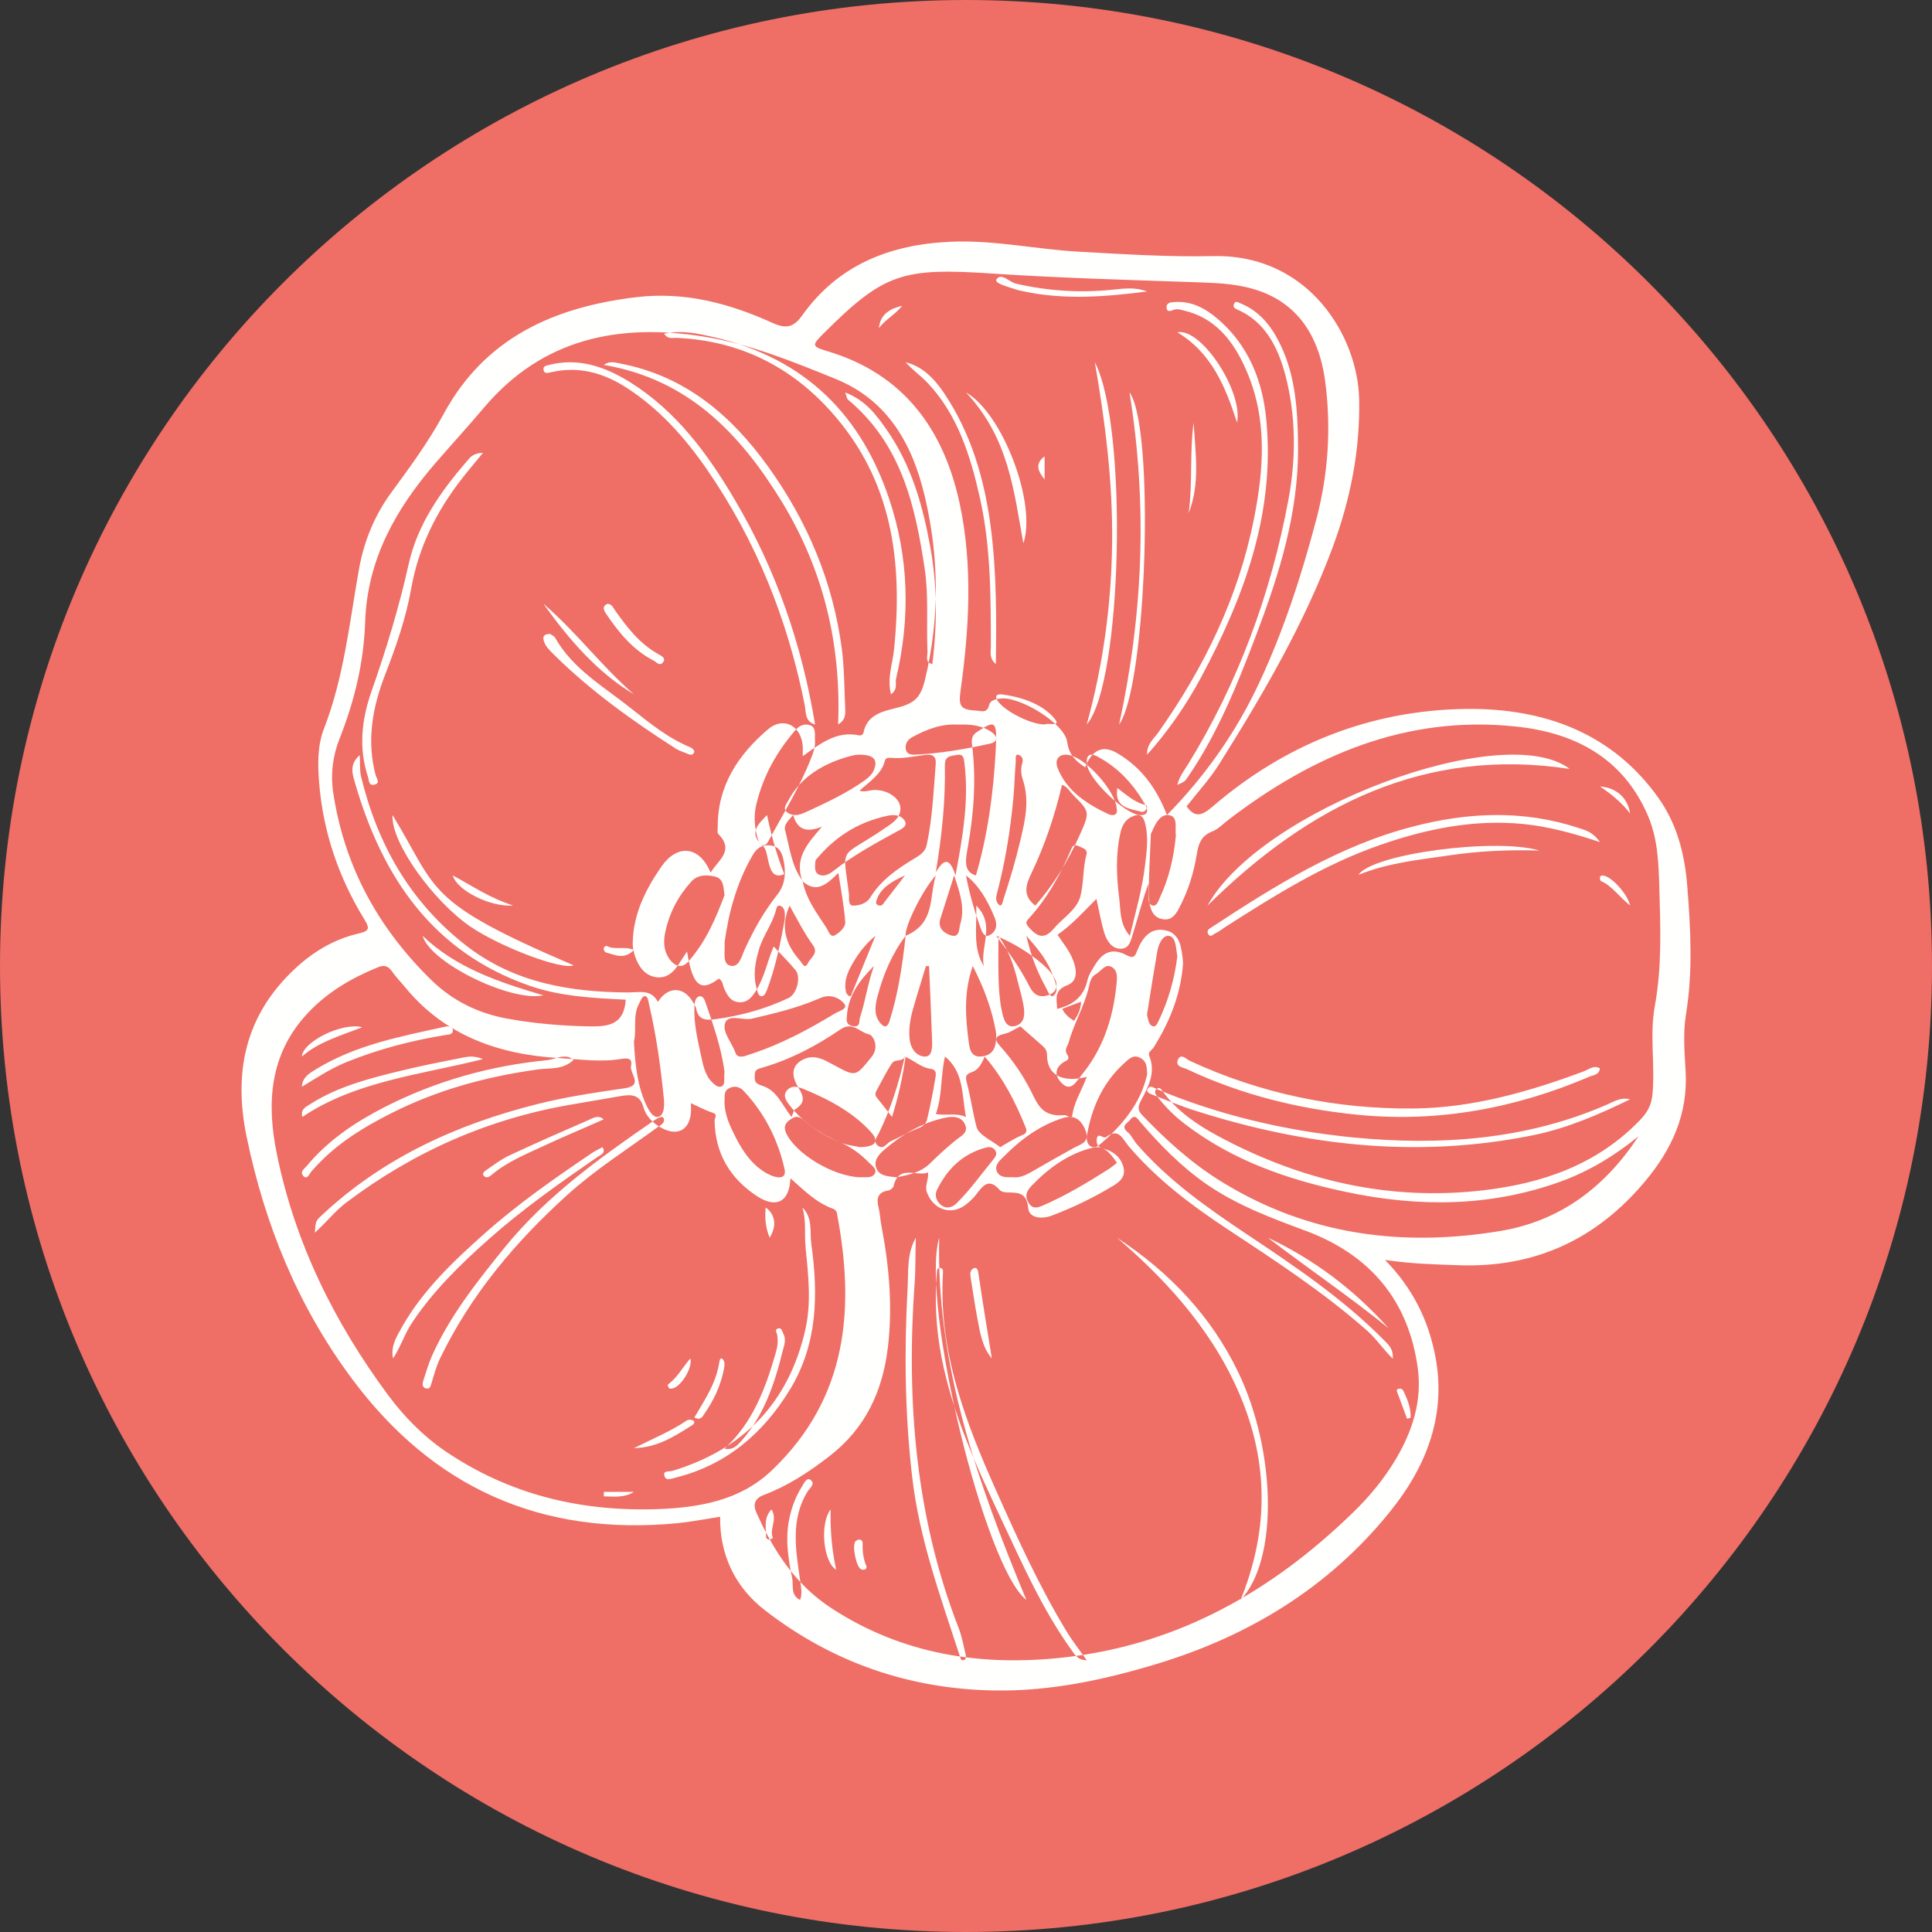
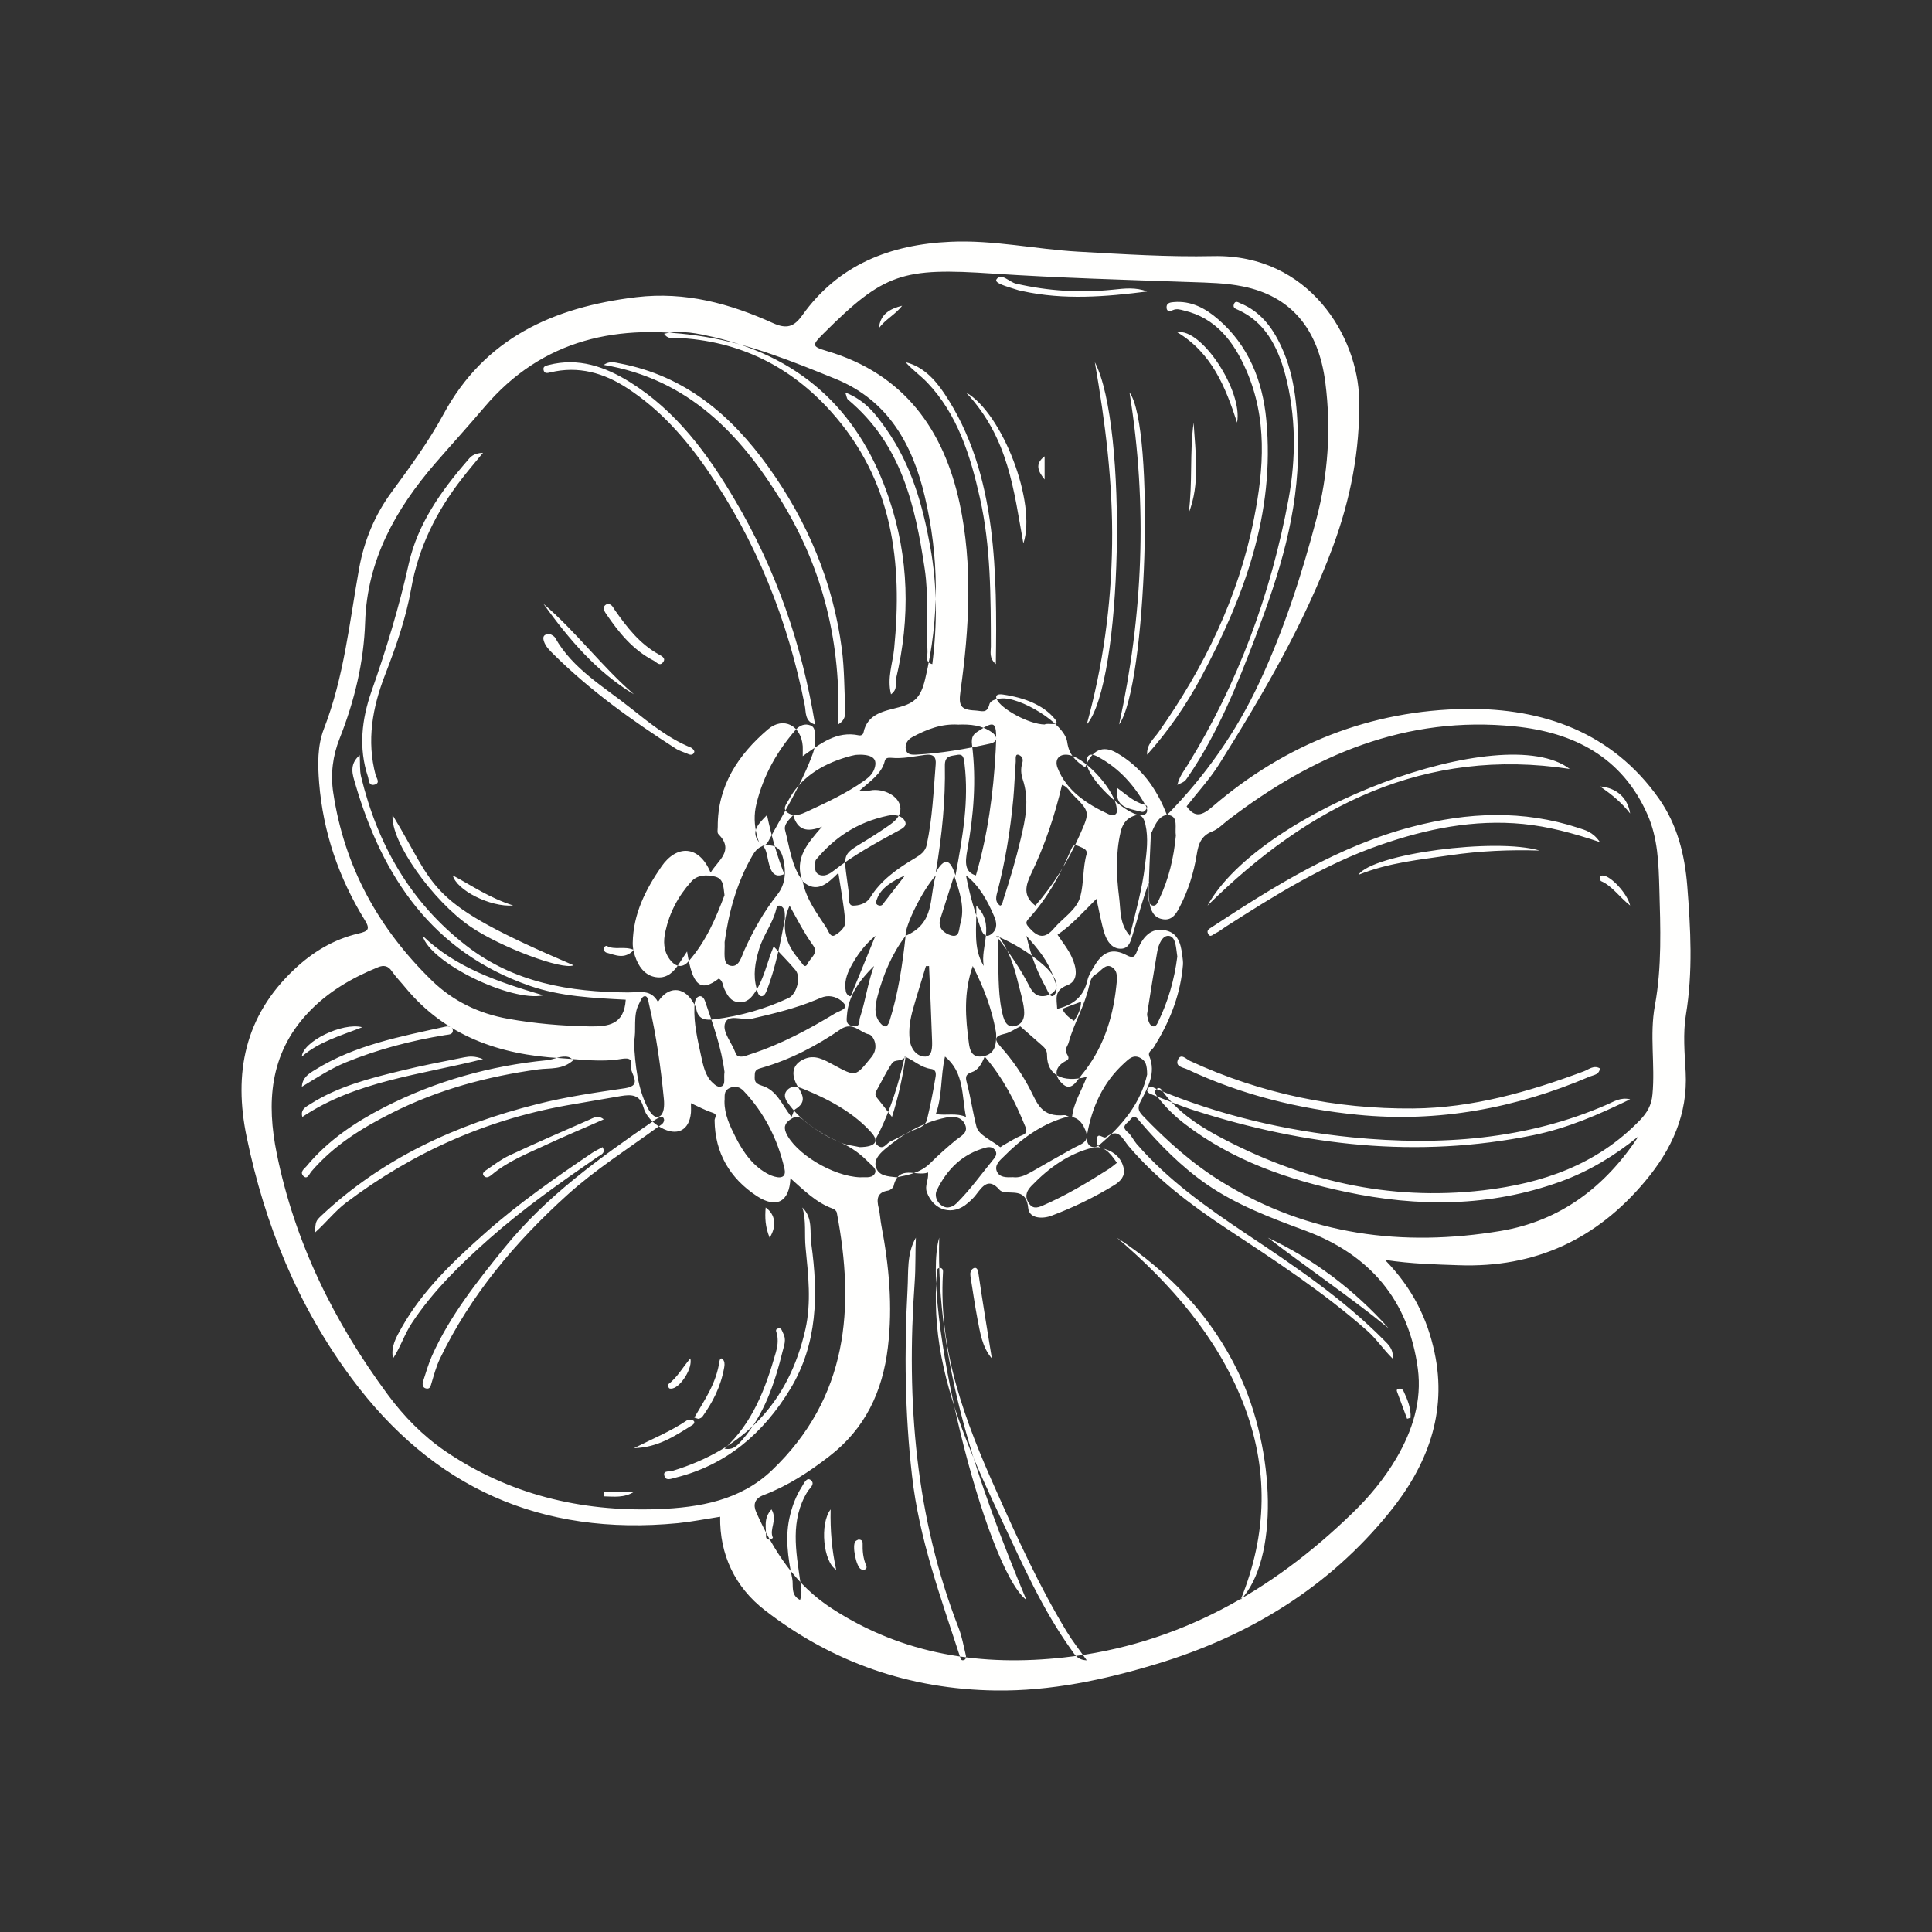
<svg xmlns="http://www.w3.org/2000/svg" width="16px" height="16px" viewBox="0 0 16 16" version="1.1">
  <rect x="0" y="0" width="16" height="16" fill="#333333" stroke="none" />
  <title>pinned-icon</title>
  <g id="pinned-icon" stroke="none" stroke-width="1" fill="none" fill-rule="evenodd">
    <g id="Group">
-       <path d="M16,8 C16,3.582 12.418,0 8,0 C3.582,0 0,3.582 0,8 C0,12.418 3.582,16 8,16 C12.418,16 16,12.418 16,8 Z" id="Fill-9" fill="#EF6E66" />
      <path d="M8.651,3.779 L8.651,3.971 C8.601,3.908 8.564,3.844 8.651,3.779 M7.471,2.532 C7.416,2.605 7.332,2.644 7.279,2.718 C7.289,2.602 7.37,2.557 7.471,2.532 M9.885,3.5 C9.9,3.752 9.94,4.006 9.844,4.25 C9.878,4.001 9.851,3.749 9.885,3.5 M10.245,3.5 C10.149,3.205 10.036,2.924 9.75,2.752 C9.947,2.712 10.295,3.238 10.245,3.5 M9.5,2.414 C9.155,2.458 8.811,2.486 8.468,2.411 C8.447,2.407 8.426,2.402 8.407,2.395 C8.347,2.375 8.232,2.346 8.252,2.314 C8.292,2.254 8.357,2.336 8.414,2.349 C8.679,2.41 8.945,2.427 9.216,2.399 C9.311,2.389 9.406,2.377 9.5,2.414 M8.475,4.5 C8.396,4.067 8.355,3.628 8,3.25 C8.304,3.423 8.587,4.171 8.475,4.5 M8.247,5.5 C8.189,5.449 8.206,5.397 8.206,5.354 C8.205,4.941 8.206,4.527 8.115,4.123 C8.036,3.771 7.929,3.43 7.679,3.168 C7.622,3.109 7.555,3.062 7.5,3 C7.641,3.034 7.739,3.138 7.818,3.255 C8.042,3.588 8.154,3.969 8.206,4.373 C8.253,4.741 8.253,5.11 8.247,5.5 M9.268,6 C9.464,5.098 9.506,4.192 9.354,3.25 C9.566,3.535 9.498,5.679 9.268,6 M9.067,3 C9.343,3.527 9.296,5.659 9,6 C9.134,5.513 9.203,5.016 9.21,4.506 C9.217,3.996 9.153,3.497 9.067,3 M9.75,6.5 C9.769,6.426 9.807,6.381 9.838,6.331 C10.25,5.662 10.524,4.925 10.671,4.134 C10.734,3.795 10.734,3.441 10.643,3.099 C10.579,2.862 10.471,2.665 10.255,2.567 C10.233,2.557 10.207,2.55 10.219,2.518 C10.231,2.486 10.256,2.505 10.275,2.513 C10.434,2.578 10.536,2.707 10.611,2.87 C10.731,3.128 10.747,3.408 10.75,3.693 C10.755,4.25 10.593,4.759 10.402,5.262 C10.246,5.673 10.082,6.079 9.836,6.437 C9.812,6.472 9.812,6.472 9.75,6.5 M9.5,6.25 C9.495,6.165 9.554,6.12 9.592,6.067 C9.97,5.531 10.255,4.951 10.385,4.295 C10.468,3.878 10.496,3.464 10.32,3.064 C10.216,2.826 10.067,2.633 9.806,2.572 C9.775,2.564 9.747,2.554 9.714,2.568 C9.694,2.577 9.662,2.586 9.661,2.547 C9.659,2.51 9.69,2.504 9.719,2.502 C9.863,2.489 9.982,2.552 10.088,2.644 C10.338,2.859 10.457,3.153 10.487,3.477 C10.561,4.256 10.3,4.949 9.946,5.611 C9.822,5.842 9.673,6.057 9.5,6.25 M5.001,12.355 L5.25,12.355 C5.169,12.406 5.084,12.394 5,12.392 C5,12.38 5.001,12.368 5.001,12.355 M6.374,10.25 C6.337,10.16 6.334,10.084 6.341,10 C6.421,10.057 6.435,10.152 6.374,10.25 M5.717,11.25 C5.738,11.327 5.642,11.48 5.572,11.498 C5.563,11.501 5.545,11.501 5.542,11.497 C5.534,11.488 5.527,11.471 5.532,11.466 C5.61,11.407 5.651,11.327 5.717,11.25 M5.25,11.993 C5.399,11.918 5.555,11.854 5.689,11.763 C5.699,11.756 5.726,11.756 5.739,11.763 C5.758,11.773 5.749,11.792 5.735,11.801 C5.59,11.892 5.448,11.988 5.25,11.993 M2.5,8.75 C2.506,8.627 2.836,8.464 3,8.507 C2.819,8.578 2.639,8.628 2.5,8.75 M5.75,11.74 C5.838,11.588 5.931,11.459 5.959,11.27 C5.962,11.253 5.973,11.243 5.985,11.256 C6,11.272 6.003,11.294 5.998,11.322 C5.969,11.488 5.9,11.615 5.818,11.731 C5.811,11.741 5.799,11.746 5.788,11.75 C5.781,11.752 5.772,11.746 5.75,11.74 M5,9.27 C4.836,9.343 4.674,9.41 4.516,9.484 C4.363,9.555 4.204,9.619 4.076,9.726 C4.056,9.743 4.029,9.763 4.007,9.738 C3.985,9.713 4.021,9.695 4.039,9.682 C4.097,9.642 4.154,9.599 4.218,9.569 C4.436,9.467 4.657,9.37 4.878,9.274 C4.911,9.26 4.951,9.23 5,9.27 M2.5,9 C2.504,8.924 2.558,8.891 2.609,8.86 C2.94,8.654 3.317,8.584 3.689,8.502 C3.717,8.496 3.748,8.504 3.75,8.531 C3.753,8.57 3.714,8.567 3.686,8.572 C3.404,8.618 3.129,8.69 2.864,8.798 C2.735,8.851 2.621,8.927 2.5,9 M6,11.997 C6.232,11.785 6.34,11.5 6.425,11.201 C6.44,11.151 6.445,11.103 6.436,11.053 C6.432,11.032 6.413,11.009 6.446,11.001 C6.472,10.995 6.476,11.022 6.486,11.042 C6.514,11.093 6.494,11.141 6.482,11.188 C6.415,11.461 6.326,11.721 6.144,11.928 C6.108,11.969 6.072,12.012 6,11.997 M2.504,9.25 C2.486,9.187 2.534,9.166 2.572,9.142 C2.797,8.999 3.057,8.931 3.318,8.868 C3.492,8.825 3.669,8.791 3.846,8.756 C3.888,8.748 3.933,8.744 4,8.771 C3.479,8.902 2.946,8.953 2.504,9.25 M3.255,11.25 C3.234,11.153 3.282,11.073 3.326,10.995 C3.498,10.689 3.753,10.446 4.017,10.212 C4.293,9.967 4.597,9.755 4.905,9.547 C4.931,9.53 4.959,9.517 4.99,9.5 C5.02,9.552 4.974,9.563 4.949,9.581 C4.64,9.794 4.334,10.009 4.054,10.257 C3.813,10.47 3.585,10.693 3.41,10.958 C3.349,11.051 3.317,11.156 3.255,11.25 M4.75,8.778 C4.659,8.863 4.551,8.843 4.459,8.856 C4.037,8.914 3.628,9.023 3.241,9.219 C2.997,9.342 2.764,9.485 2.576,9.705 C2.561,9.724 2.544,9.773 2.511,9.738 C2.481,9.704 2.521,9.679 2.536,9.661 C2.717,9.442 2.943,9.293 3.182,9.17 C3.61,8.951 4.062,8.826 4.53,8.78 C4.591,8.774 4.647,8.738 4.709,8.754 C4.72,8.757 4.728,8.765 4.75,8.778 M6.645,10 C6.735,10.089 6.704,10.201 6.719,10.302 C6.777,10.719 6.771,11.128 6.546,11.501 C6.321,11.873 6.013,12.133 5.595,12.237 C5.556,12.247 5.51,12.268 5.501,12.216 C5.493,12.177 5.545,12.189 5.573,12.18 C6.15,12.003 6.531,11.625 6.67,11.009 C6.72,10.787 6.694,10.56 6.672,10.336 C6.66,10.224 6.679,10.11 6.645,10 M5.5,9.274 C5.498,9.308 5.468,9.318 5.446,9.335 C5.194,9.519 4.93,9.686 4.698,9.896 C4.269,10.284 3.898,10.723 3.643,11.253 C3.613,11.316 3.594,11.386 3.574,11.453 C3.566,11.479 3.562,11.505 3.53,11.499 C3.499,11.493 3.496,11.465 3.504,11.439 C3.527,11.368 3.548,11.295 3.578,11.227 C3.727,10.895 3.951,10.614 4.177,10.334 C4.524,9.906 4.964,9.591 5.41,9.284 C5.472,9.241 5.494,9.24 5.5,9.274 M13.5,6.737 C13.435,6.654 13.358,6.585 13.25,6.513 C13.389,6.524 13.48,6.608 13.5,6.737 M13.5,7.499 C13.413,7.431 13.349,7.335 13.259,7.297 C13.254,7.295 13.249,7.278 13.25,7.269 C13.252,7.251 13.263,7.25 13.276,7.251 C13.34,7.254 13.477,7.399 13.5,7.499 M11.25,7.245 C11.366,7.07 12.389,6.936 12.75,7.044 C12.501,7.036 12.254,7.047 12.008,7.083 C11.759,7.12 11.507,7.142 11.25,7.245 M10,7.5 C10.435,6.706 12.453,5.952 13,6.368 C11.801,6.185 10.841,6.669 10,7.5 M13.25,6.974 C13.019,6.897 12.822,6.845 12.615,6.824 C12.205,6.784 11.814,6.864 11.429,6.998 C10.97,7.157 10.558,7.414 10.149,7.676 C10.121,7.694 10.095,7.716 10.066,7.729 C10.048,7.736 10.023,7.77 10.005,7.733 C9.99,7.704 10.014,7.692 10.036,7.678 C10.56,7.334 11.089,7.004 11.698,6.846 C12.157,6.726 12.614,6.706 13.071,6.856 C13.126,6.875 13.189,6.886 13.25,6.974 M13.25,8.848 C13.243,8.901 13.201,8.901 13.167,8.915 C12.55,9.179 11.909,9.298 11.244,9.232 C10.757,9.184 10.281,9.067 9.831,8.855 C9.8,8.84 9.729,8.835 9.756,8.774 C9.781,8.72 9.826,8.773 9.855,8.786 C10.443,9.058 11.061,9.185 11.702,9.18 C12.192,9.176 12.659,9.043 13.117,8.872 C13.157,8.857 13.199,8.818 13.25,8.848 M13.5,9.104 C13.245,9.228 12.984,9.343 12.694,9.402 C11.735,9.596 10.808,9.488 9.901,9.199 C9.78,9.161 9.664,9.112 9.547,9.067 C9.521,9.057 9.485,9.043 9.507,9.014 C9.529,8.985 9.554,9.009 9.581,9.02 C10.091,9.233 10.635,9.363 11.199,9.419 C11.93,9.491 12.645,9.438 13.31,9.147 C13.367,9.122 13.422,9.085 13.5,9.104 M6.389,12.5 C6.443,12.589 6.367,12.663 6.401,12.735 C6.401,12.737 6.385,12.748 6.376,12.75 C6.358,12.752 6.344,12.741 6.344,12.726 C6.347,12.654 6.319,12.577 6.389,12.5 M11.653,11.75 C11.627,11.679 11.6,11.608 11.574,11.537 C11.57,11.524 11.559,11.509 11.58,11.502 C11.601,11.496 11.615,11.503 11.625,11.524 C11.658,11.594 11.686,11.665 11.682,11.741 C11.672,11.744 11.663,11.747 11.653,11.75 M7.109,12.75 C7.139,12.75 7.144,12.765 7.144,12.78 C7.142,12.844 7.148,12.906 7.174,12.967 C7.18,12.98 7.176,12.992 7.163,12.998 C7.155,13.001 7.139,13 7.131,12.996 C7.09,12.977 7.054,12.795 7.085,12.764 C7.091,12.757 7.102,12.754 7.109,12.75 M6.879,12.5 C6.875,12.675 6.889,12.835 6.925,13 C6.818,12.936 6.787,12.62 6.879,12.5 M8.214,11.25 C8.132,11.154 8.117,11.034 8.094,10.918 C8.072,10.803 8.056,10.687 8.037,10.57 C8.033,10.544 8.037,10.518 8.061,10.504 C8.086,10.49 8.098,10.515 8.101,10.533 C8.136,10.772 8.175,11.01 8.214,11.25 M6.626,13.25 C6.544,13.209 6.573,13.13 6.561,13.073 C6.525,12.898 6.498,12.721 6.545,12.541 C6.565,12.461 6.595,12.385 6.638,12.317 C6.656,12.289 6.679,12.231 6.713,12.256 C6.756,12.289 6.704,12.326 6.688,12.352 C6.542,12.589 6.592,12.846 6.628,13.1 C6.634,13.148 6.646,13.193 6.626,13.25 M10.5,10.25 C10.879,10.428 11.212,10.678 11.5,11 C11.175,10.736 10.831,10.504 10.5,10.25 M8.5,13.25 C8.155,12.983 7.621,10.793 7.778,10.25 C7.752,11.3 8.095,12.276 8.5,13.25 M7.786,10.5 C7.814,10.505 7.81,10.529 7.809,10.547 C7.772,11.187 7.993,11.772 8.251,12.347 C8.428,12.744 8.608,13.14 8.835,13.514 C8.882,13.591 8.939,13.663 9,13.75 C8.921,13.747 8.9,13.701 8.873,13.664 C8.632,13.328 8.469,12.956 8.296,12.589 C8.09,12.152 7.889,11.714 7.797,11.239 C7.752,11.005 7.739,10.771 7.759,10.534 C7.76,10.519 7.76,10.501 7.786,10.5 M10.274,13.25 C10.496,12.703 10.51,12.161 10.291,11.608 C10.076,11.069 9.702,10.637 9.25,10.25 C9.693,10.541 10.034,10.906 10.254,11.363 C10.569,12.018 10.588,12.92 10.274,13.25 M7.585,10.25 C7.579,10.374 7.584,10.497 7.575,10.619 C7.504,11.606 7.583,12.568 7.94,13.485 C7.966,13.553 7.979,13.626 7.996,13.697 C8.001,13.716 8.005,13.741 7.982,13.748 C7.958,13.756 7.955,13.734 7.948,13.713 C7.79,13.225 7.612,12.745 7.553,12.221 C7.494,11.706 7.488,11.191 7.516,10.675 C7.524,10.534 7.508,10.381 7.585,10.25 M5.25,7.867 C5.17,7.95 5.096,7.908 5.024,7.89 C5.01,7.886 4.994,7.869 5.002,7.847 C5.004,7.84 5.02,7.831 5.025,7.834 C5.092,7.871 5.168,7.832 5.25,7.867 M3.75,7.25 C3.919,7.341 4.05,7.434 4.25,7.499 C4.059,7.514 3.781,7.372 3.75,7.25 M5.033,5 C5.07,5.005 5.078,5.033 5.093,5.054 C5.192,5.194 5.296,5.331 5.455,5.419 C5.486,5.436 5.519,5.454 5.487,5.489 C5.461,5.517 5.437,5.484 5.415,5.472 C5.24,5.382 5.124,5.237 5.02,5.084 C5.002,5.058 4.981,5.02 5.033,5 M5.25,5.75 C4.943,5.566 4.712,5.295 4.5,5 C4.768,5.228 4.984,5.52 5.25,5.75 M4.5,8.243 C4.234,8.301 3.562,7.974 3.5,7.75 C3.774,8.013 4.121,8.131 4.5,8.243 M4.555,5.25 C4.565,5.257 4.588,5.266 4.597,5.281 C4.743,5.541 5.003,5.688 5.228,5.868 C5.381,5.989 5.535,6.115 5.722,6.191 C5.735,6.197 5.752,6.216 5.75,6.226 C5.745,6.249 5.724,6.256 5.7,6.245 C5.664,6.229 5.626,6.219 5.594,6.198 C5.235,5.968 4.889,5.72 4.587,5.421 C4.554,5.388 4.518,5.355 4.504,5.309 C4.494,5.277 4.498,5.25 4.555,5.25 M3.251,6.75 C3.633,7.376 3.503,7.461 4.75,7.994 C4.66,8.037 4.147,7.845 3.896,7.674 C3.585,7.461 3.234,6.972 3.251,6.75 M7,3.25 C7.172,3.318 7.257,3.437 7.341,3.556 C7.547,3.85 7.641,4.182 7.703,4.523 C7.763,4.847 7.762,5.173 7.721,5.5 C7.657,5.485 7.683,5.432 7.681,5.395 C7.671,5.167 7.692,4.939 7.658,4.71 C7.579,4.186 7.466,3.679 7.021,3.308 C7.013,3.301 7.013,3.287 7,3.25 M4,3.75 C3.932,3.833 3.878,3.896 3.827,3.962 C3.612,4.237 3.465,4.536 3.405,4.876 C3.362,5.119 3.28,5.354 3.19,5.586 C3.084,5.859 3.035,6.133 3.111,6.42 C3.118,6.443 3.15,6.483 3.106,6.497 C3.051,6.514 3.056,6.459 3.047,6.432 C2.968,6.194 2.996,5.956 3.076,5.727 C3.199,5.377 3.306,5.025 3.386,4.665 C3.459,4.342 3.649,4.07 3.869,3.817 C3.892,3.79 3.915,3.753 4,3.75 M5.5,2.764 C5.643,2.731 5.778,2.762 5.903,2.79 C6.685,2.969 7.136,3.456 7.362,4.127 C7.528,4.616 7.54,5.118 7.421,5.62 C7.412,5.66 7.438,5.706 7.379,5.75 C7.345,5.614 7.393,5.494 7.405,5.372 C7.475,4.663 7.398,3.981 6.879,3.405 C6.553,3.043 6.131,2.82 5.6,2.798 C5.57,2.797 5.532,2.812 5.5,2.764 M6.75,6 C6.662,5.974 6.676,5.895 6.665,5.843 C6.525,5.134 6.262,4.476 5.85,3.881 C5.67,3.622 5.462,3.389 5.195,3.215 C5.001,3.088 4.79,3.028 4.558,3.084 C4.53,3.091 4.509,3.094 4.502,3.066 C4.494,3.036 4.518,3.029 4.543,3.023 C4.791,2.959 5.011,3.037 5.216,3.164 C5.601,3.404 5.862,3.76 6.087,4.142 C6.426,4.716 6.641,5.336 6.75,6 M6.941,6 C6.967,5.338 6.821,4.723 6.476,4.157 C6.131,3.593 5.7,3.14 5,3.022 C5.05,2.987 5.091,3.002 5.134,3.01 C5.672,3.112 6.054,3.437 6.362,3.865 C6.688,4.319 6.899,4.821 6.972,5.376 C6.993,5.541 6.992,5.709 7,5.876 C7.001,5.919 7.001,5.964 6.941,6 M11.47,10.434 C11.7,10.67 11.821,10.923 11.88,11.199 C11.988,11.702 11.82,12.14 11.505,12.527 C11.002,13.147 10.345,13.549 9.576,13.781 C9.143,13.912 8.7,14.006 8.245,14 C7.533,13.99 6.893,13.768 6.334,13.335 C6.087,13.144 5.959,12.874 5.964,12.561 C5.847,12.579 5.731,12.602 5.615,12.614 C4.478,12.724 3.583,12.318 2.913,11.416 C2.465,10.813 2.193,10.141 2.043,9.417 C1.933,8.889 2.025,8.416 2.436,8.029 C2.588,7.885 2.763,7.779 2.969,7.731 C3.05,7.712 3.068,7.695 3.02,7.618 C2.805,7.269 2.676,6.892 2.643,6.483 C2.631,6.332 2.628,6.178 2.682,6.037 C2.849,5.608 2.894,5.154 2.974,4.708 C3.016,4.476 3.104,4.264 3.244,4.074 C3.397,3.866 3.549,3.658 3.672,3.432 C4.012,2.802 4.579,2.544 5.27,2.461 C5.677,2.413 6.044,2.514 6.402,2.676 C6.513,2.726 6.575,2.709 6.645,2.61 C6.942,2.194 7.369,2.024 7.874,2.002 C8.229,1.986 8.576,2.064 8.928,2.084 C9.301,2.105 9.675,2.129 10.048,2.121 C10.842,2.104 11.247,2.789 11.256,3.309 C11.264,3.728 11.184,4.134 11.039,4.526 C10.803,5.164 10.459,5.751 10.097,6.328 C10.019,6.452 9.918,6.561 9.827,6.678 C9.897,6.776 9.955,6.755 10.044,6.678 C10.644,6.163 11.35,5.881 12.143,5.871 C12.781,5.864 13.352,6.066 13.738,6.613 C13.891,6.831 13.952,7.077 13.973,7.335 C14.001,7.691 14.021,8.047 13.962,8.404 C13.937,8.558 13.951,8.721 13.96,8.879 C13.978,9.228 13.846,9.518 13.624,9.783 C13.223,10.262 12.715,10.501 12.079,10.478 C11.888,10.471 11.698,10.468 11.47,10.434 M6.645,7.297 C6.577,7.109 6.684,6.988 6.808,6.846 C6.682,6.896 6.604,6.875 6.569,6.75 C6.535,6.789 6.489,6.827 6.502,6.876 C6.54,7.02 6.555,7.174 6.647,7.295 C6.675,7.447 6.765,7.561 6.843,7.682 C6.86,7.708 6.876,7.768 6.915,7.745 C6.952,7.723 7.003,7.682 7,7.634 C6.99,7.503 6.965,7.373 6.943,7.229 C6.85,7.321 6.762,7.403 6.645,7.297 M5.182,8.279 C4.914,8.265 4.643,8.253 4.387,8.164 C3.583,7.884 3.167,7.265 2.941,6.487 C2.923,6.423 2.886,6.333 2.979,6.254 C2.983,6.323 2.978,6.379 2.99,6.43 C3.126,6.993 3.397,7.472 3.862,7.832 C4.257,8.139 4.72,8.216 5.199,8.219 C5.301,8.219 5.389,8.19 5.449,8.297 C5.531,8.168 5.657,8.168 5.734,8.291 C5.746,8.311 5.762,8.332 5.766,8.355 C5.783,8.447 5.847,8.451 5.92,8.441 C6.133,8.413 6.337,8.356 6.531,8.265 C6.599,8.232 6.636,8.092 6.588,8.034 C6.533,7.968 6.472,7.908 6.407,7.838 C6.352,7.97 6.328,8.103 6.255,8.214 C6.224,8.261 6.188,8.305 6.119,8.3 C6.05,8.294 6.025,8.244 6,8.193 C5.985,8.163 5.988,8.123 5.953,8.104 C5.802,8.22 5.735,8.164 5.69,7.88 C5.665,7.918 5.643,7.95 5.622,7.983 C5.581,8.048 5.526,8.1 5.447,8.094 C5.36,8.088 5.303,8.028 5.27,7.948 C5.252,7.904 5.239,7.858 5.24,7.808 C5.244,7.569 5.346,7.367 5.478,7.176 C5.603,6.995 5.789,6.996 5.885,7.227 C5.945,7.125 6.086,7.046 5.949,6.907 C5.938,6.896 5.944,6.868 5.944,6.848 C5.942,6.507 6.114,6.25 6.36,6.04 C6.489,5.93 6.636,6.01 6.648,6.18 C6.649,6.203 6.648,6.226 6.648,6.262 C6.794,6.159 6.928,6.05 7.114,6.09 C7.131,6.093 7.148,6.084 7.151,6.067 C7.183,5.906 7.332,5.888 7.445,5.857 C7.579,5.821 7.626,5.771 7.661,5.627 C7.783,5.117 7.777,4.61 7.658,4.108 C7.557,3.683 7.357,3.316 6.92,3.138 C6.565,2.994 6.208,2.848 5.83,2.788 C5.129,2.675 4.494,2.801 4.009,3.375 C3.876,3.532 3.737,3.684 3.602,3.84 C3.276,4.218 3.041,4.636 3.024,5.151 C3.013,5.485 2.936,5.804 2.813,6.115 C2.756,6.258 2.736,6.41 2.76,6.566 C2.852,7.179 3.136,7.692 3.577,8.121 C3.752,8.291 3.966,8.394 4.207,8.437 C4.43,8.477 4.654,8.496 4.881,8.5 C5.04,8.503 5.169,8.485 5.182,8.279 M7.686,9.71 C7.588,9.747 7.442,9.64 7.4,9.824 C7.396,9.839 7.371,9.858 7.354,9.86 C7.262,9.875 7.259,9.932 7.277,10.005 C7.288,10.051 7.29,10.1 7.299,10.148 C7.363,10.482 7.394,10.818 7.353,11.159 C7.309,11.525 7.165,11.832 6.867,12.061 C6.699,12.191 6.523,12.306 6.325,12.381 C6.247,12.41 6.236,12.463 6.263,12.524 C6.405,12.842 6.588,13.126 6.891,13.322 C7.481,13.705 8.134,13.802 8.814,13.726 C9.754,13.621 10.533,13.179 11.202,12.529 C11.342,12.394 11.466,12.243 11.565,12.075 C11.698,11.847 11.777,11.601 11.742,11.335 C11.666,10.767 11.344,10.39 10.811,10.192 C10.525,10.086 10.241,9.98 9.989,9.805 C9.781,9.66 9.606,9.481 9.442,9.29 C9.42,9.264 9.397,9.223 9.359,9.274 C9.336,9.304 9.278,9.325 9.339,9.376 C9.369,9.401 9.386,9.441 9.412,9.472 C9.673,9.774 9.996,10.001 10.325,10.221 C10.724,10.487 11.122,10.755 11.461,11.098 C11.499,11.136 11.541,11.172 11.534,11.252 C11.452,11.171 11.398,11.087 11.323,11.021 C10.959,10.699 10.554,10.436 10.15,10.169 C9.857,9.975 9.576,9.762 9.347,9.492 C9.294,9.429 9.265,9.337 9.16,9.417 C9.137,9.435 9.086,9.365 9.082,9.443 C9.08,9.497 9.113,9.505 9.156,9.518 C9.233,9.542 9.288,9.594 9.306,9.675 C9.32,9.741 9.278,9.783 9.229,9.814 C9.064,9.915 8.889,10 8.708,10.068 C8.634,10.096 8.523,10.093 8.515,10.004 C8.502,9.868 8.423,9.878 8.334,9.875 C8.315,9.874 8.29,9.868 8.278,9.854 C8.187,9.749 8.137,9.824 8.083,9.894 C8.064,9.919 8.04,9.942 8.015,9.963 C7.892,10.072 7.733,10.028 7.676,9.874 C7.656,9.819 7.692,9.772 7.686,9.71 M13.569,9.411 C13.374,9.569 13.164,9.698 12.925,9.785 C12.339,9.997 11.743,9.998 11.142,9.87 C10.665,9.769 10.21,9.612 9.816,9.311 C9.73,9.246 9.653,9.17 9.587,9.085 C9.572,9.066 9.553,9.039 9.578,9.019 C9.606,8.995 9.621,9.028 9.634,9.045 C9.753,9.206 9.915,9.315 10.085,9.407 C10.771,9.776 11.499,9.948 12.28,9.858 C12.773,9.801 13.223,9.647 13.58,9.278 C13.641,9.215 13.677,9.153 13.685,9.063 C13.708,8.818 13.66,8.571 13.705,8.328 C13.764,8.006 13.751,7.682 13.742,7.358 C13.736,7.151 13.73,6.942 13.644,6.747 C13.434,6.268 13.031,6.065 12.547,6.016 C11.646,5.923 10.873,6.253 10.171,6.791 C10.128,6.824 10.089,6.866 10.041,6.885 C9.949,6.92 9.925,6.987 9.911,7.076 C9.886,7.231 9.839,7.38 9.765,7.52 C9.735,7.579 9.697,7.628 9.622,7.611 C9.55,7.596 9.528,7.533 9.519,7.472 C9.51,7.417 9.517,7.359 9.517,7.303 C9.463,7.444 9.428,7.587 9.384,7.728 C9.367,7.779 9.357,7.854 9.286,7.857 C9.21,7.86 9.169,7.796 9.148,7.734 C9.119,7.643 9.104,7.547 9.08,7.444 C8.972,7.552 8.876,7.66 8.758,7.741 C8.8,7.805 8.848,7.863 8.877,7.929 C8.914,8.009 8.937,8.121 8.841,8.158 C8.724,8.203 8.752,8.273 8.755,8.355 C8.889,8.322 8.975,8.253 9.005,8.12 C9.016,8.073 9.045,8.029 9.071,7.987 C9.139,7.878 9.218,7.851 9.331,7.911 C9.387,7.941 9.4,7.92 9.417,7.875 C9.459,7.767 9.529,7.677 9.653,7.705 C9.774,7.731 9.784,7.849 9.796,7.953 C9.799,7.978 9.796,8.003 9.793,8.028 C9.767,8.263 9.679,8.475 9.555,8.673 C9.54,8.696 9.504,8.712 9.518,8.746 C9.575,8.887 9.507,9.004 9.446,9.121 C9.422,9.168 9.422,9.196 9.462,9.238 C9.663,9.448 9.879,9.642 10.127,9.793 C10.841,10.23 11.617,10.329 12.428,10.194 C12.923,10.111 13.294,9.829 13.569,9.411 M2.607,10.209 C2.615,10.115 2.613,10.113 2.663,10.066 C3.167,9.593 3.776,9.313 4.448,9.144 C4.688,9.083 4.932,9.048 5.177,9.012 C5.332,8.988 5.212,8.889 5.226,8.827 C5.241,8.757 5.189,8.763 5.142,8.77 C4.974,8.798 4.808,8.773 4.64,8.763 C4.133,8.735 3.689,8.578 3.36,8.182 C3.322,8.135 3.279,8.092 3.245,8.043 C3.214,7.997 3.177,7.991 3.131,8.01 C2.91,8.1 2.71,8.217 2.547,8.392 C2.229,8.733 2.208,9.139 2.292,9.553 C2.44,10.285 2.765,10.947 3.213,11.552 C3.345,11.73 3.5,11.889 3.685,12.016 C4.212,12.375 4.804,12.52 5.445,12.498 C5.796,12.485 6.133,12.425 6.393,12.176 C7.024,11.573 7.081,10.831 6.93,10.042 C6.928,10.03 6.912,10.014 6.898,10.01 C6.757,9.959 6.656,9.855 6.546,9.758 C6.538,9.951 6.432,10.012 6.269,9.906 C6.043,9.758 5.921,9.547 5.918,9.278 C5.918,9.255 5.948,9.229 5.899,9.214 C5.84,9.195 5.785,9.165 5.722,9.136 C5.722,9.169 5.724,9.193 5.722,9.216 C5.708,9.363 5.606,9.413 5.473,9.338 C5.404,9.299 5.348,9.241 5.328,9.168 C5.299,9.062 5.226,9.063 5.141,9.077 C5.013,9.098 4.886,9.122 4.758,9.143 C4.054,9.259 3.426,9.537 2.865,9.961 C2.774,10.03 2.705,10.121 2.607,10.209 M9.664,6.75 C9.984,6.424 10.239,6.06 10.429,5.653 C10.632,5.219 10.779,4.764 10.901,4.302 C10.999,3.932 11.025,3.551 10.976,3.169 C10.919,2.719 10.687,2.451 10.292,2.372 C10.151,2.343 10.005,2.341 9.861,2.336 C9.316,2.317 8.77,2.302 8.226,2.266 C7.473,2.215 7.322,2.261 6.82,2.762 C6.723,2.859 6.72,2.869 6.851,2.908 C7.488,3.097 7.816,3.561 7.947,4.167 C8.057,4.679 8.027,5.202 7.955,5.719 C7.938,5.841 7.95,5.878 8.076,5.884 C8.133,5.887 8.173,5.912 8.193,5.835 C8.202,5.798 8.25,5.789 8.286,5.785 C8.443,5.765 8.817,5.991 8.838,6.144 C8.853,6.254 8.911,6.304 8.987,6.355 C9.041,6.213 9.131,6.167 9.248,6.235 C9.447,6.35 9.577,6.524 9.664,6.75 M7.118,6.548 C7.161,6.562 7.194,6.546 7.229,6.543 C7.345,6.535 7.457,6.608 7.457,6.697 C7.457,6.78 7.383,6.821 7.315,6.868 C6.949,7.116 6.979,6.994 7.03,7.398 C7.035,7.435 7.019,7.498 7.064,7.5 C7.11,7.501 7.176,7.484 7.206,7.434 C7.293,7.292 7.43,7.194 7.579,7.106 C7.624,7.079 7.663,7.051 7.674,7 C7.722,6.778 7.731,6.554 7.749,6.33 C7.754,6.271 7.733,6.242 7.659,6.252 C7.567,6.264 7.476,6.285 7.381,6.276 C7.359,6.275 7.335,6.274 7.328,6.3 C7.303,6.409 7.202,6.472 7.118,6.548 M6.555,9.25 C6.569,9.221 6.572,9.194 6.588,9.185 C6.675,9.13 6.655,9.076 6.609,9.002 C6.543,8.893 6.565,8.813 6.659,8.771 C6.749,8.73 6.827,8.778 6.9,8.817 C7.092,8.921 7.083,8.918 7.218,8.753 C7.286,8.669 7.23,8.573 7.197,8.566 C7.121,8.552 7.064,8.456 6.962,8.524 C6.763,8.66 6.548,8.774 6.309,8.843 C6.283,8.851 6.252,8.856 6.251,8.895 C6.25,8.941 6.241,8.97 6.31,8.991 C6.436,9.029 6.476,9.152 6.555,9.25 M8.155,8.75 C8.128,8.813 8.101,8.862 8.046,8.88 C7.986,8.9 7.998,8.933 8.01,8.979 C8.04,9.096 8.057,9.217 8.087,9.332 C8.105,9.4 8.214,9.445 8.283,9.5 C8.286,9.502 8.3,9.489 8.31,9.484 C8.36,9.456 8.408,9.424 8.461,9.403 C8.503,9.387 8.507,9.368 8.492,9.332 C8.409,9.126 8.309,8.929 8.155,8.75 M6,7.414 C5.99,7.338 5.993,7.276 5.919,7.259 C5.85,7.243 5.775,7.244 5.724,7.302 C5.614,7.424 5.544,7.561 5.511,7.712 C5.492,7.795 5.494,7.874 5.547,7.946 C5.585,7.998 5.644,8.026 5.699,7.965 C5.851,7.794 5.931,7.595 6,7.414 M6.749,6.132 C6.748,6.077 6.757,6.024 6.711,6.007 C6.665,5.99 6.622,6.006 6.586,6.048 C6.438,6.22 6.324,6.415 6.265,6.655 C6.242,6.748 6.247,6.831 6.268,6.918 C6.277,6.953 6.287,6.993 6.318,6.999 C6.346,7.005 6.363,6.968 6.376,6.943 C6.493,6.728 6.621,6.522 6.713,6.289 C6.734,6.236 6.755,6.183 6.749,6.132 M8.082,7.25 C8.18,6.916 8.227,6.569 8.246,6.215 C8.259,5.97 8.245,5.961 8.1,6.056 C8.064,6.079 8.041,6.099 8.05,6.169 C8.087,6.463 8.063,6.753 8.011,7.039 C7.992,7.142 7.988,7.222 8.082,7.25 M8.831,8.72 C8.841,8.741 8.865,8.767 8.831,8.784 C8.738,8.83 8.724,8.903 8.794,8.971 C8.87,9.047 8.915,8.954 8.956,8.904 C9.128,8.696 9.214,8.449 9.244,8.173 C9.251,8.109 9.263,8.043 9.208,8.009 C9.153,7.975 9.117,8.046 9.072,8.07 C9.037,8.089 9.027,8.131 9.019,8.167 C8.982,8.332 8.894,8.473 8.85,8.634 C8.842,8.662 8.817,8.686 8.831,8.72 M6.163,8.748 C6.169,8.746 6.194,8.737 6.219,8.729 C6.471,8.647 6.698,8.524 6.918,8.391 C6.952,8.371 7.024,8.355 6.992,8.313 C6.965,8.277 6.906,8.243 6.843,8.251 C6.813,8.255 6.784,8.269 6.756,8.281 C6.587,8.351 6.408,8.394 6.227,8.436 C6.15,8.454 6.023,8.389 6.002,8.483 C5.987,8.552 6.06,8.636 6.089,8.714 C6.099,8.742 6.11,8.756 6.163,8.748 M9,7.069 C9.001,7.037 8.984,7.029 8.932,7.007 C8.888,6.988 8.881,7.011 8.866,7.045 C8.778,7.251 8.669,7.444 8.519,7.608 C8.488,7.641 8.499,7.655 8.525,7.685 C8.595,7.763 8.652,7.779 8.729,7.688 C8.803,7.601 8.917,7.535 8.947,7.424 C8.977,7.31 8.966,7.183 9,7.069 M8.45,8.5 C8.397,8.526 8.364,8.551 8.325,8.56 C8.224,8.582 8.239,8.614 8.289,8.671 C8.39,8.784 8.472,8.906 8.537,9.034 C8.591,9.139 8.626,9.253 8.815,9.235 C8.834,9.233 8.85,9.258 8.879,9.247 C8.891,9.133 8.958,9.032 9,8.918 C8.796,8.97 8.671,8.901 8.671,8.738 C8.671,8.701 8.656,8.681 8.631,8.659 C8.563,8.599 8.495,8.539 8.45,8.5 M8.574,7.5 C8.724,7.329 8.845,7.133 8.942,6.915 C9.027,6.724 9.027,6.724 8.887,6.583 C8.858,6.554 8.838,6.512 8.795,6.5 C8.735,6.756 8.652,7.002 8.541,7.233 C8.492,7.335 8.47,7.419 8.574,7.5 M7.12,9.5 C7.25,9.498 7.282,9.454 7.218,9.381 C7.08,9.225 6.886,9.114 6.67,9.025 C6.626,9.007 6.571,8.981 6.525,9.022 C6.487,9.057 6.497,9.095 6.525,9.134 C6.624,9.274 6.774,9.377 6.95,9.458 C7.004,9.483 7.074,9.489 7.12,9.5 M6.001,7.802 C6.005,7.893 5.981,7.984 6.051,7.998 C6.122,8.013 6.141,7.92 6.166,7.866 C6.239,7.705 6.325,7.551 6.436,7.411 C6.508,7.32 6.51,7.218 6.487,7.116 C6.476,7.067 6.457,7.011 6.383,7.002 C6.31,6.992 6.267,7.025 6.234,7.081 C6.097,7.315 6.033,7.569 6.001,7.802 M7.126,6.25 C7.112,6.251 7.097,6.25 7.084,6.252 C7.062,6.256 7.04,6.262 7.018,6.268 C6.784,6.336 6.62,6.456 6.529,6.629 C6.511,6.662 6.475,6.7 6.527,6.733 C6.58,6.767 6.637,6.743 6.682,6.722 C6.848,6.645 7.015,6.567 7.156,6.466 C7.193,6.44 7.224,6.412 7.239,6.373 C7.27,6.292 7.236,6.252 7.126,6.25 M5.25,8.625 C5.26,8.827 5.282,9.013 5.362,9.171 C5.386,9.218 5.421,9.266 5.462,9.245 C5.5,9.225 5.503,9.157 5.498,9.103 C5.472,8.836 5.435,8.573 5.375,8.317 C5.368,8.288 5.366,8.248 5.339,8.25 C5.316,8.252 5.306,8.286 5.293,8.311 C5.238,8.409 5.274,8.532 5.25,8.625 M7.125,9.75 C7.16,9.746 7.213,9.76 7.24,9.726 C7.271,9.685 7.223,9.655 7.195,9.627 C7.13,9.56 7.054,9.502 6.96,9.462 C6.854,9.418 6.761,9.361 6.676,9.294 C6.643,9.268 6.614,9.229 6.558,9.263 C6.508,9.292 6.486,9.326 6.509,9.38 C6.582,9.549 6.896,9.743 7.125,9.75 M8.389,9.749 C8.44,9.756 8.489,9.735 8.537,9.708 C8.656,9.64 8.775,9.571 8.895,9.505 C8.953,9.474 9.029,9.459 8.989,9.36 C8.954,9.274 8.899,9.229 8.803,9.259 C8.613,9.319 8.455,9.434 8.313,9.578 C8.281,9.609 8.236,9.647 8.254,9.697 C8.275,9.753 8.334,9.751 8.389,9.749 M9.357,7.75 C9.406,7.549 9.459,7.364 9.482,7.17 C9.496,7.056 9.512,6.944 9.486,6.828 C9.466,6.744 9.431,6.736 9.37,6.765 C9.319,6.79 9.293,6.836 9.28,6.892 C9.239,7.07 9.245,7.251 9.268,7.431 C9.282,7.535 9.269,7.651 9.357,7.75 M7.936,6.001 C7.795,5.992 7.673,6.041 7.556,6.104 C7.514,6.127 7.493,6.163 7.502,6.208 C7.51,6.248 7.548,6.251 7.581,6.25 C7.79,6.239 7.994,6.204 8.197,6.159 C8.262,6.145 8.268,6.102 8.212,6.063 C8.131,6.006 8.035,5.997 7.936,6.001 M6.75,7.168 C6.749,7.199 6.751,7.235 6.792,7.247 C6.838,7.26 6.877,7.232 6.907,7.209 C7.065,7.085 7.248,6.984 7.432,6.884 C7.472,6.863 7.52,6.84 7.491,6.795 C7.465,6.753 7.41,6.743 7.354,6.755 C7.087,6.811 6.903,6.946 6.759,7.118 C6.748,7.131 6.753,7.151 6.75,7.168 M7.426,9.75 C7.52,9.731 7.624,9.713 7.706,9.631 C7.773,9.564 7.844,9.501 7.917,9.441 C7.959,9.407 8.021,9.382 7.993,9.315 C7.964,9.245 7.893,9.243 7.831,9.256 C7.64,9.295 7.475,9.392 7.326,9.519 C7.282,9.557 7.233,9.608 7.256,9.671 C7.28,9.739 7.352,9.742 7.426,9.75 M9.248,6.699 C9.242,6.558 9.005,6.288 8.86,6.254 C8.78,6.235 8.728,6.283 8.759,6.361 C8.832,6.547 8.996,6.657 9.181,6.743 C9.215,6.758 9.26,6.753 9.248,6.699 M7.913,7.25 C7.975,6.918 8.024,6.629 7.988,6.329 C7.982,6.284 7.982,6.24 7.925,6.252 C7.879,6.262 7.823,6.254 7.825,6.341 C7.83,6.623 7.803,6.903 7.75,7.224 C7.823,7.1 7.868,7.111 7.913,7.25 M9.75,7.922 C9.739,7.855 9.74,7.762 9.684,7.751 C9.63,7.741 9.594,7.816 9.583,7.886 C9.554,8.055 9.527,8.226 9.5,8.396 C9.498,8.409 9.504,8.424 9.507,8.439 C9.513,8.465 9.522,8.489 9.544,8.498 C9.57,8.508 9.583,8.481 9.593,8.459 C9.674,8.292 9.726,8.112 9.75,7.922 M7.846,10 C7.876,9.998 7.901,9.986 7.922,9.965 C8.037,9.851 8.13,9.719 8.232,9.595 C8.249,9.573 8.258,9.552 8.242,9.527 C8.223,9.498 8.193,9.496 8.164,9.504 C7.97,9.556 7.842,9.684 7.758,9.858 C7.729,9.92 7.783,9.997 7.846,10 M9.5,8.899 C9.499,8.816 9.488,8.788 9.447,8.763 C9.387,8.728 9.347,8.771 9.312,8.803 C9.133,8.965 9.042,9.171 9.002,9.401 C8.988,9.485 9.049,9.529 9.108,9.479 C9.291,9.322 9.446,9.14 9.5,8.899 M6,8.877 C5.975,8.679 5.906,8.484 5.838,8.289 C5.828,8.261 5.809,8.244 5.788,8.252 C5.758,8.263 5.752,8.301 5.751,8.338 C5.745,8.478 5.777,8.608 5.805,8.739 C5.823,8.824 5.841,8.91 5.899,8.964 C5.923,8.987 5.95,9.011 5.979,8.995 C6.01,8.977 5.992,8.93 6,8.877 M7.493,8.75 C7.443,8.974 7.377,9.184 7.278,9.385 C7.263,9.414 7.23,9.453 7.267,9.485 C7.317,9.528 7.341,9.467 7.376,9.452 C7.451,9.418 7.522,9.375 7.599,9.346 C7.641,9.33 7.668,9.308 7.677,9.273 C7.703,9.163 7.726,9.052 7.744,8.941 C7.749,8.911 7.765,8.859 7.709,8.852 C7.627,8.841 7.574,8.784 7.493,8.75 M8.056,8 C7.978,8.223 7.996,8.432 8.024,8.64 C8.031,8.691 8.045,8.758 8.129,8.749 C8.207,8.741 8.242,8.694 8.248,8.621 C8.25,8.595 8.252,8.567 8.247,8.541 C8.214,8.357 8.15,8.184 8.056,8 M6,9.121 C5.999,9.228 6.044,9.323 6.091,9.416 C6.156,9.544 6.238,9.662 6.369,9.727 C6.418,9.751 6.519,9.78 6.497,9.68 C6.442,9.436 6.329,9.214 6.157,9.033 C6.132,9.007 6.092,8.987 6.043,9.01 C5.988,9.036 6.005,9.079 6,9.121 M8.282,7.5 C8.302,7.497 8.304,7.466 8.311,7.445 C8.364,7.283 8.413,7.119 8.453,6.948 C8.492,6.784 8.527,6.623 8.469,6.452 C8.456,6.412 8.452,6.368 8.465,6.323 C8.477,6.286 8.465,6.266 8.442,6.254 C8.404,6.235 8.413,6.283 8.412,6.307 C8.404,6.409 8.401,6.511 8.392,6.612 C8.367,6.88 8.324,7.142 8.258,7.393 C8.243,7.446 8.248,7.475 8.282,7.5 M6.5,7.61 C6.499,7.566 6.506,7.521 6.463,7.502 C6.445,7.495 6.433,7.506 6.429,7.527 C6.399,7.651 6.322,7.741 6.286,7.862 C6.254,7.969 6.234,8.077 6.267,8.188 C6.273,8.212 6.279,8.246 6.303,8.25 C6.327,8.253 6.34,8.227 6.35,8.203 C6.422,8.015 6.463,7.813 6.5,7.61 M9.25,9.63 C9.188,9.539 9.136,9.483 9.047,9.505 C8.851,9.554 8.688,9.669 8.542,9.821 C8.509,9.856 8.482,9.898 8.515,9.956 C8.548,10.013 8.586,10.005 8.633,9.985 C8.823,9.903 9.003,9.796 9.18,9.683 C9.204,9.668 9.225,9.649 9.25,9.63 M9.738,6.92 C9.728,6.858 9.76,6.765 9.683,6.751 C9.61,6.739 9.569,6.819 9.54,6.888 C9.536,6.895 9.531,6.902 9.531,6.91 C9.523,7.08 9.515,7.251 9.512,7.421 C9.511,7.447 9.51,7.495 9.55,7.5 C9.58,7.503 9.59,7.467 9.602,7.442 C9.68,7.277 9.721,7.102 9.738,6.92 M7.5,7.75 C7.387,7.899 7.315,8.069 7.267,8.252 C7.249,8.322 7.234,8.399 7.285,8.466 C7.319,8.509 7.347,8.517 7.367,8.455 C7.439,8.227 7.474,7.989 7.5,7.75 M7.694,8 C7.685,8.001 7.677,8.001 7.668,8.001 C7.633,8.119 7.595,8.236 7.562,8.354 C7.538,8.438 7.523,8.524 7.534,8.612 C7.544,8.691 7.596,8.752 7.664,8.75 C7.721,8.748 7.721,8.67 7.719,8.617 C7.712,8.411 7.703,8.206 7.694,8 M7.5,8.75 C7.463,8.799 7.412,8.767 7.386,8.807 C7.34,8.875 7.303,8.953 7.262,9.026 C7.247,9.051 7.244,9.07 7.264,9.093 C7.305,9.143 7.344,9.195 7.387,9.25 C7.438,9.089 7.474,8.93 7.5,8.75 M8.269,7.75 C8.269,7.89 8.266,8.001 8.27,8.112 C8.273,8.196 8.278,8.282 8.295,8.363 C8.309,8.434 8.329,8.524 8.416,8.494 C8.498,8.466 8.486,8.375 8.472,8.304 C8.46,8.242 8.441,8.181 8.426,8.118 C8.396,7.996 8.356,7.874 8.269,7.75 M9.001,6.321 C9.002,6.442 9.31,6.74 9.439,6.75 C9.515,6.755 9.505,6.702 9.488,6.671 C9.394,6.505 9.27,6.362 9.09,6.266 C9.016,6.227 8.996,6.264 9.001,6.321 M8.652,6 C8.674,5.982 8.794,6.024 8.733,5.951 C8.641,5.84 8.486,5.778 8.308,5.752 C8.277,5.747 8.237,5.749 8.254,5.789 C8.287,5.87 8.523,5.999 8.652,6 M8,9.25 C7.964,9.076 7.987,8.881 7.826,8.75 C7.788,8.915 7.805,9.076 7.75,9.226 C7.836,9.241 7.917,9.214 8,9.25 M8.25,7.75 C8.357,7.888 8.453,8.025 8.526,8.17 C8.55,8.216 8.587,8.266 8.669,8.245 C8.743,8.226 8.764,8.172 8.741,8.118 C8.72,8.07 8.682,8.027 8.636,7.987 C8.528,7.893 8.401,7.814 8.25,7.75 M7.902,7.25 C7.864,7.37 7.825,7.491 7.787,7.611 C7.763,7.688 7.823,7.731 7.877,7.747 C7.949,7.767 7.94,7.695 7.953,7.651 C7.994,7.514 7.946,7.385 7.902,7.25 M6.539,7.5 C6.457,7.684 6.513,7.829 6.625,7.955 C6.642,7.975 6.665,8.03 6.689,7.979 C6.71,7.934 6.781,7.895 6.734,7.83 C6.659,7.726 6.599,7.608 6.539,7.5 M7.25,7.75 C7.157,7.827 7.096,7.913 7.045,8.008 C7.012,8.07 6.99,8.136 7.005,8.211 C7.007,8.225 7.02,8.242 7.031,8.248 C7.05,8.257 7.052,8.234 7.058,8.219 C7.119,8.07 7.18,7.921 7.25,7.75 M7.5,7.75 C7.746,7.645 7.693,7.438 7.75,7.25 C7.642,7.367 7.491,7.672 7.5,7.75 M8,7.25 C8.032,7.42 8.075,7.559 8.124,7.694 C8.146,7.755 8.177,7.765 8.217,7.73 C8.262,7.691 8.255,7.638 8.232,7.586 C8.175,7.452 8.107,7.333 8,7.25 M7.238,8 C7.119,8.117 7.026,8.244 7.014,8.409 C7.012,8.443 7.001,8.484 7.058,8.497 C7.129,8.514 7.113,8.453 7.121,8.43 C7.168,8.289 7.186,8.141 7.238,8 M8.5,7.75 C8.542,7.935 8.598,8.063 8.663,8.181 C8.68,8.213 8.701,8.276 8.733,8.238 C8.767,8.198 8.741,8.139 8.726,8.096 C8.678,7.954 8.598,7.862 8.5,7.75 M6.352,6.75 C6.27,6.833 6.199,6.903 6.32,7.008 C6.346,7.031 6.353,7.089 6.363,7.133 C6.382,7.213 6.407,7.277 6.495,7.239 C6.434,7.085 6.389,6.923 6.352,6.75 M8.147,8 C8.116,7.84 8.246,7.658 8.085,7.5 C8.091,7.68 8.054,7.848 8.147,8 M7.495,7.25 C7.386,7.298 7.295,7.355 7.263,7.445 C7.257,7.463 7.244,7.487 7.276,7.498 C7.306,7.507 7.315,7.483 7.325,7.47 C7.383,7.397 7.438,7.323 7.495,7.25 M9.253,6.526 C9.228,6.689 9.348,6.695 9.449,6.722 C9.473,6.729 9.484,6.715 9.494,6.699 C9.512,6.671 9.486,6.667 9.471,6.662 C9.385,6.638 9.321,6.575 9.253,6.526 M8.797,8.355 C8.819,8.4 8.853,8.429 8.895,8.454 C8.927,8.406 8.951,8.359 8.953,8.296 C8.897,8.316 8.848,8.335 8.797,8.355" id="Fill-10" fill="#FFFFFE" />
    </g>
  </g>
</svg>